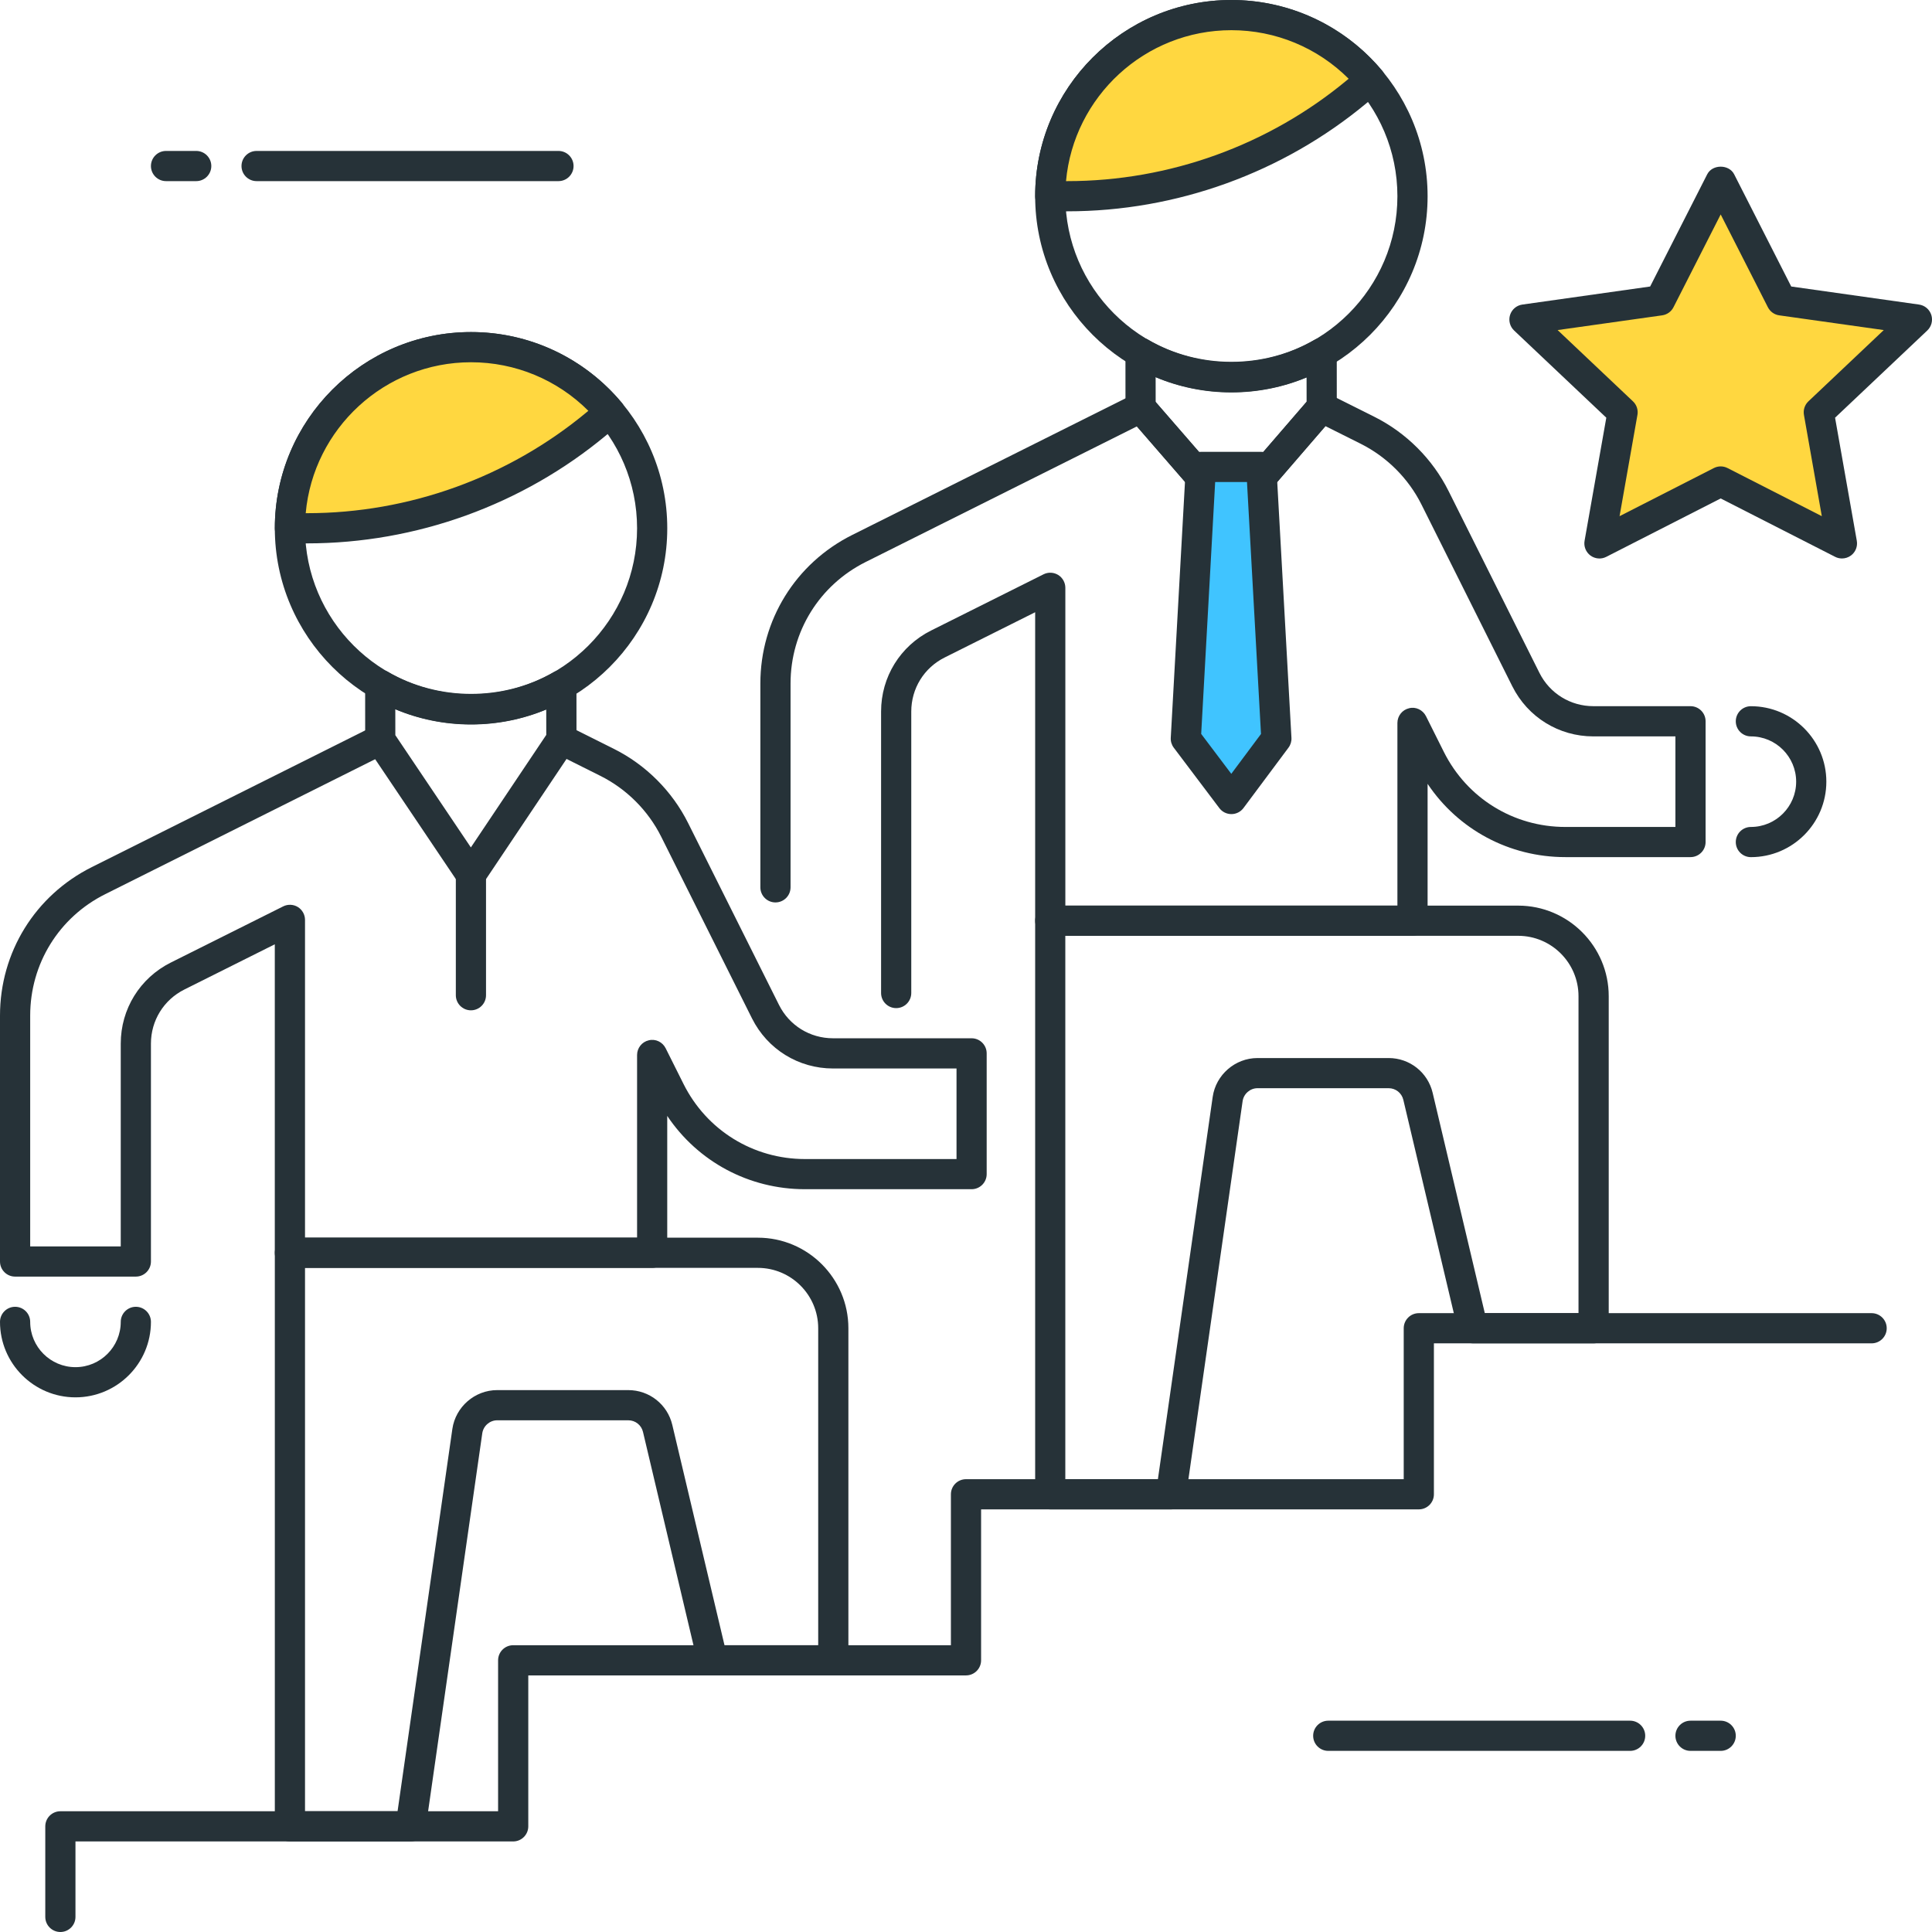
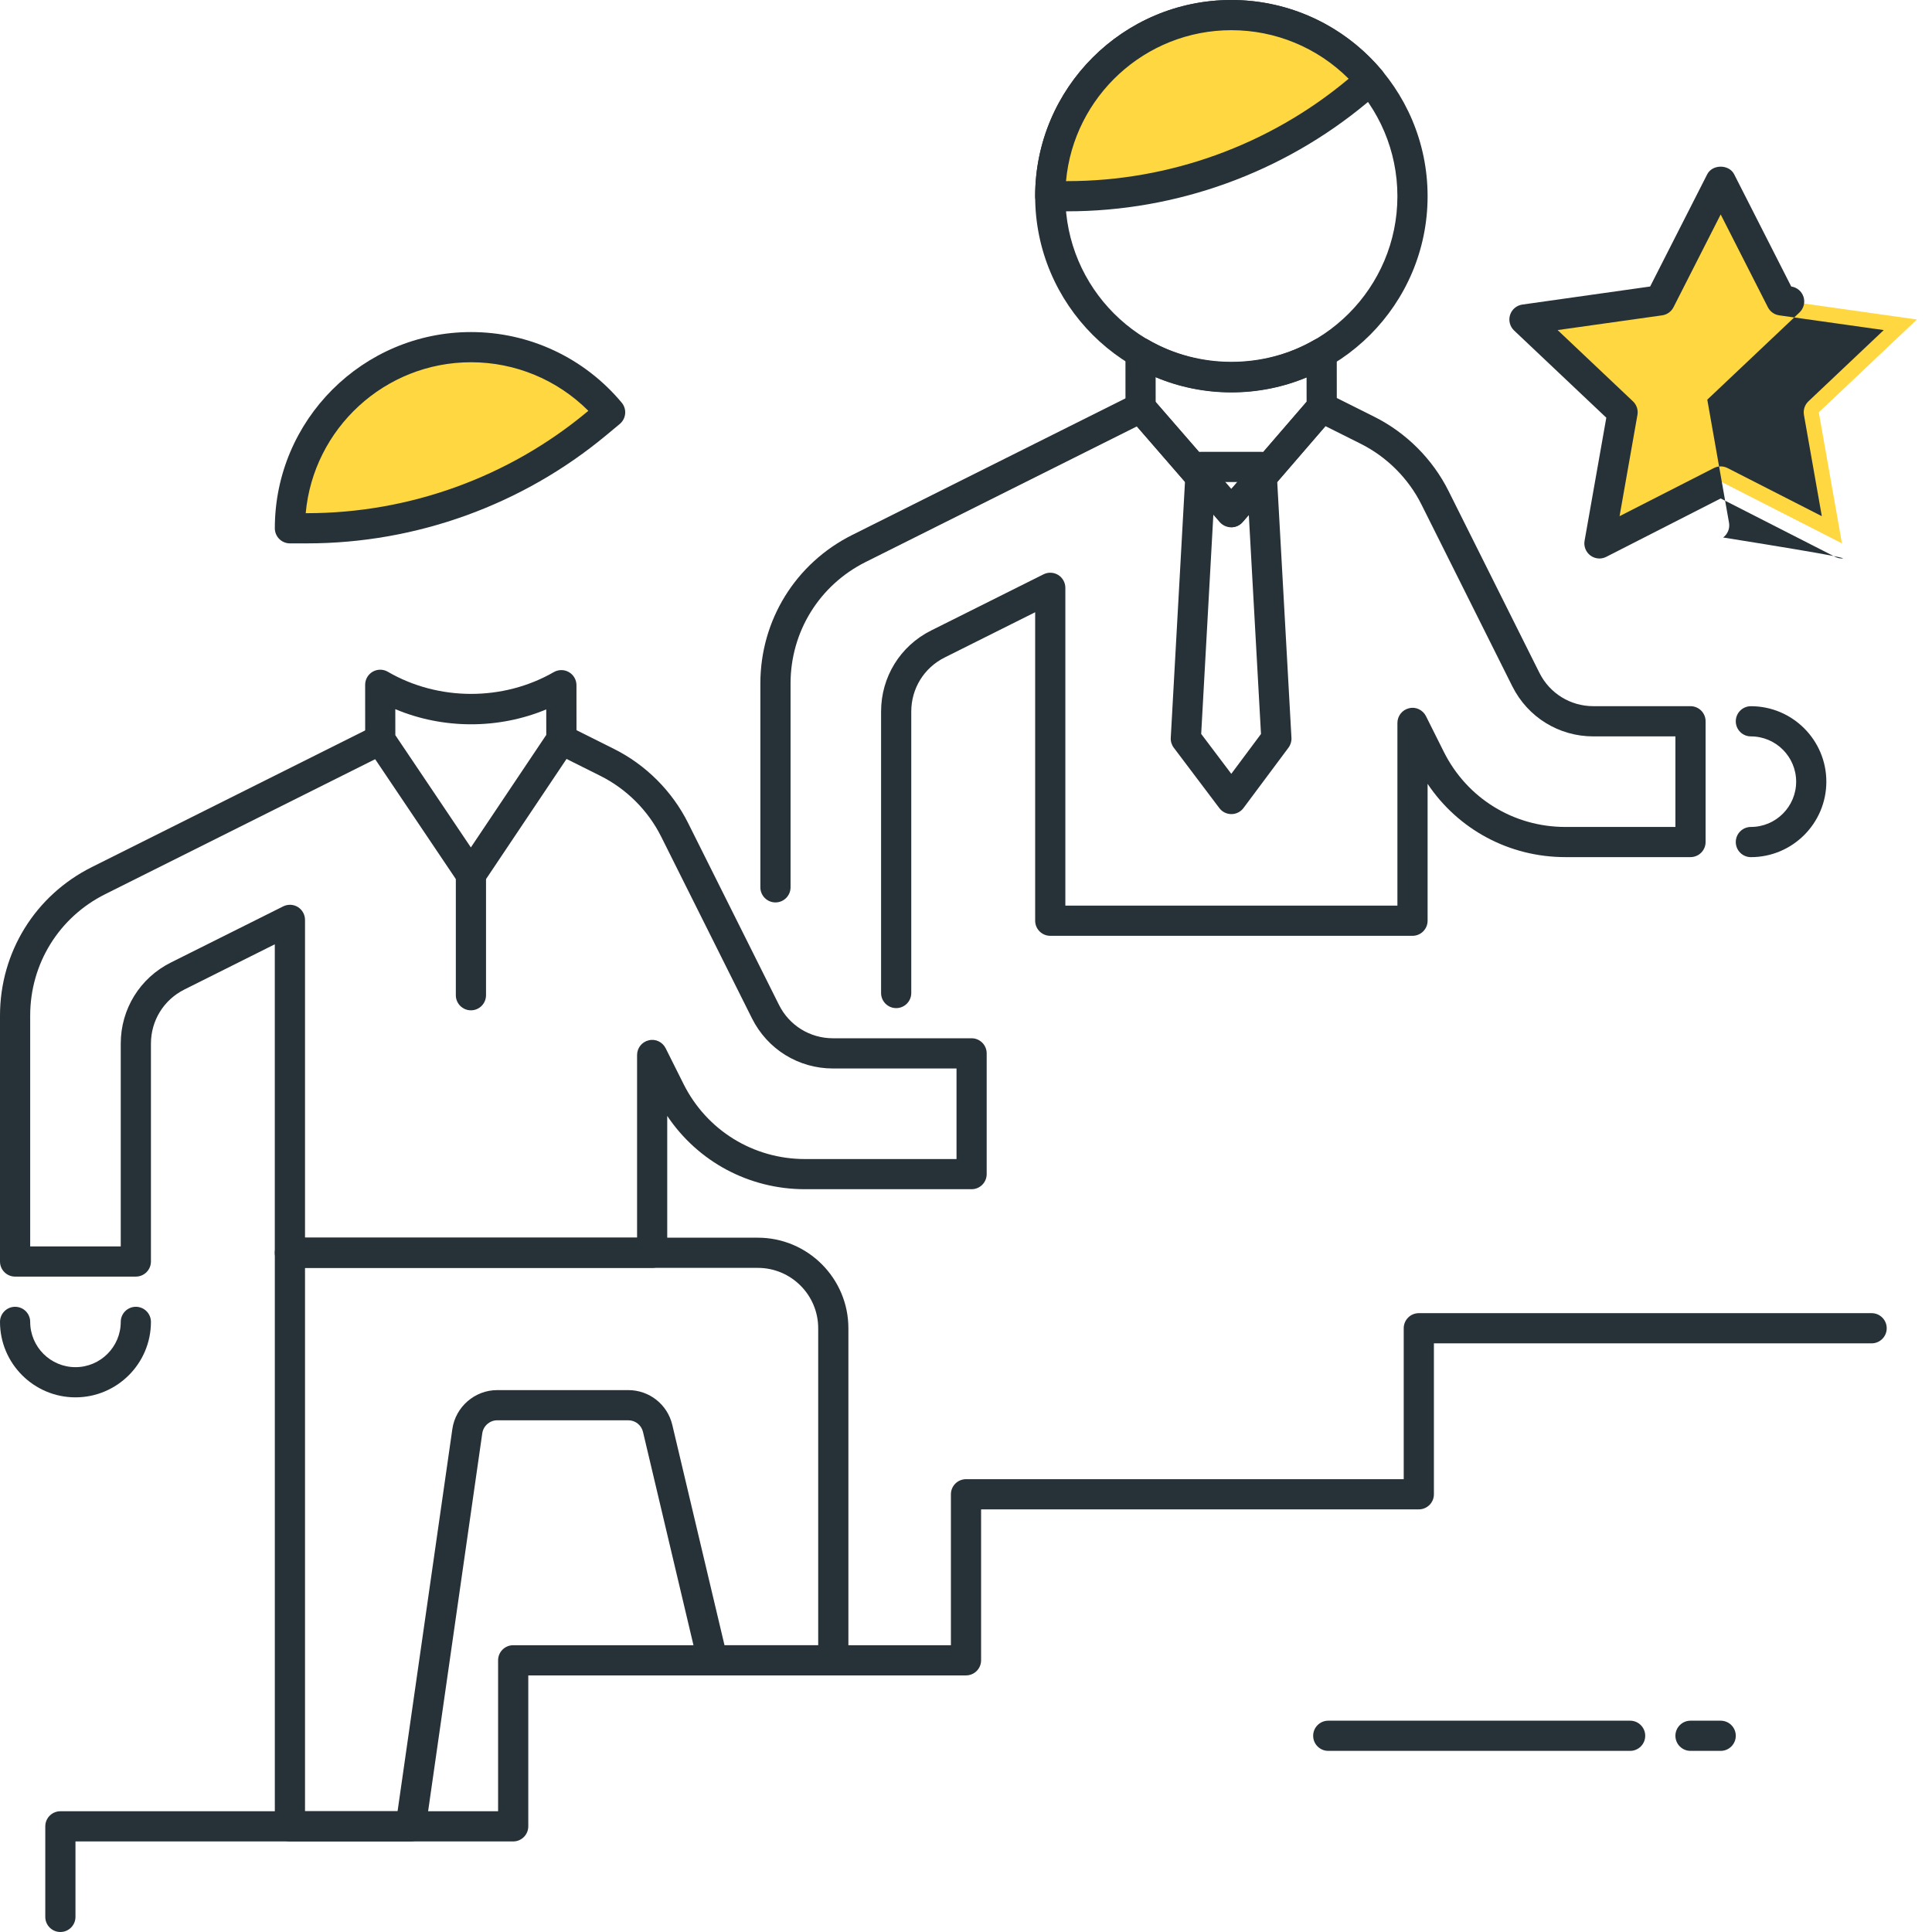
<svg xmlns="http://www.w3.org/2000/svg" id="Icon_Set" x="0px" y="0px" viewBox="0 0 64 64" style="enable-background:new 0 0 64 64;" xml:space="preserve">
  <style type="text/css">	.st0{fill:#40C4FF;}	.st1{fill:#263238;}	.st2{fill:#FFD740;}	.st3{fill:#FF5252;}	.st4{fill:#4DB6AC;}	.st5{fill:#FFFFFF;}	.st6{fill:#4FC3F7;}	.st7{fill:#37474F;}</style>
  <g>
    <g>
-       <path class="st1" d="M18.5,6h-10C8.224,6,8,5.776,8,5.5S8.224,5,8.5,5h10C18.776,5,19,5.224,19,5.5S18.776,6,18.5,6z" />
-     </g>
+       </g>
    <g>
-       <path class="st1" d="M6.5,6h-1C5.224,6,5,5.776,5,5.5S5.224,5,5.5,5h1C6.776,5,7,5.224,7,5.5S6.776,6,6.5,6z" />
-     </g>
+       </g>
    <g>
      <path class="st1" d="M54,58H44c-0.276,0-0.5-0.224-0.5-0.5S43.724,57,44,57h10c0.276,0,0.5,0.224,0.5,0.5S54.276,58,54,58z" />
    </g>
    <g>
      <path class="st1" d="M57,58h-1c-0.276,0-0.5-0.224-0.5-0.5S55.724,57,56,57h1c0.276,0,0.5,0.224,0.5,0.5S57.276,58,57,58z" />
    </g>
    <g>
      <path class="st1" d="M2,64c-0.276,0-0.5-0.224-0.5-0.5v-3C1.5,60.224,1.724,60,2,60h14.5v-5c0-0.276,0.224-0.5,0.5-0.5h14.5v-5   c0-0.276,0.224-0.5,0.5-0.5h14.5v-5c0-0.276,0.224-0.5,0.5-0.5h15c0.276,0,0.5,0.224,0.5,0.5s-0.224,0.5-0.5,0.5H47.5v5   c0,0.276-0.224,0.5-0.5,0.5H32.5v5c0,0.276-0.224,0.5-0.5,0.5H17.5v5c0,0.276-0.224,0.5-0.5,0.5H2.5v2.5C2.5,63.776,2.276,64,2,64   z" />
    </g>
    <g>
      <path class="st1" d="M40.791,13c-3.584,0-6.5-2.916-6.5-6.5s2.916-6.5,6.5-6.5s6.5,2.916,6.5,6.5S44.375,13,40.791,13z M40.791,1   c-3.033,0-5.5,2.468-5.5,5.5s2.467,5.5,5.5,5.5s5.5-2.468,5.5-5.5S43.824,1,40.791,1z" />
    </g>
    <g>
      <path class="st2" d="M44.951,3.031l0.447-0.372C44.298,1.34,42.643,0.5,40.791,0.5c-3.314,0-6,2.686-6,6h0.566   C38.863,6.5,42.257,5.272,44.951,3.031z" />
      <path class="st1" d="M35.357,7h-0.566c-0.276,0-0.5-0.224-0.5-0.5c0-3.584,2.916-6.5,6.5-6.5c1.932,0,3.751,0.853,4.991,2.338   c0.085,0.102,0.126,0.233,0.114,0.365c-0.012,0.133-0.076,0.255-0.178,0.34l-0.447,0.372C42.493,5.727,38.972,7,35.357,7z    M35.313,6h0.044c3.381,0,6.675-1.191,9.274-3.354l0,0l0.045-0.037C43.648,1.581,42.258,1,40.791,1C37.927,1,35.567,3.2,35.313,6z   " />
    </g>
    <g>
      <path class="st1" d="M40.786,17.468c-0.145,0-0.283-0.062-0.378-0.173l-3.003-3.463c-0.079-0.091-0.122-0.206-0.122-0.327   l-0.001-1.82c0-0.179,0.095-0.344,0.25-0.434c0.156-0.088,0.347-0.089,0.501,0.002c1.674,0.974,3.824,0.978,5.499,0.011   c0.154-0.09,0.345-0.089,0.5-0.001c0.154,0.09,0.25,0.255,0.25,0.434l0.001,1.799c0,0.12-0.043,0.235-0.122,0.326l-2.997,3.473   C41.07,17.404,40.932,17.468,40.786,17.468L40.786,17.468z M38.283,13.318l2.502,2.885l2.498-2.894l-0.001-0.81   c-1.583,0.66-3.418,0.657-5-0.008L38.283,13.318z" />
    </g>
    <g>
-       <path class="st1" d="M38.791,50h-4c-0.276,0-0.5-0.224-0.5-0.5v-19c0-0.276,0.224-0.5,0.5-0.5h15.5c1.654,0,3,1.346,3,3v11   c0,0.276-0.224,0.5-0.5,0.5h-4c-0.232,0-0.433-0.159-0.486-0.385l-1.818-7.682c-0.054-0.227-0.254-0.385-0.487-0.385h-4.342   c-0.247,0-0.459,0.185-0.495,0.43l-1.877,13.093C39.25,49.817,39.04,50,38.791,50z M35.291,49h3.066l1.815-12.664   c0.105-0.733,0.744-1.287,1.485-1.287H46c0.698,0,1.299,0.475,1.459,1.154l1.727,7.297h3.104V33c0-1.103-0.897-2-2-2h-15V49z" />
-     </g>
+       </g>
    <g>
      <path class="st1" d="M29.687,33.395c-0.276,0-0.5-0.224-0.5-0.5V23.57c0-1.145,0.635-2.173,1.658-2.684l3.723-1.861   c0.154-0.078,0.339-0.069,0.486,0.021c0.147,0.092,0.237,0.253,0.237,0.426V30h11v-6.052c0-0.231,0.16-0.434,0.385-0.486   c0.223-0.06,0.458,0.056,0.562,0.263l0.591,1.182c0.767,1.534,2.309,2.487,4.025,2.487H55.5v-3h-2.718   c-1.144,0-2.172-0.636-2.684-1.658l-3.009-6.021c-0.432-0.865-1.147-1.58-2.013-2.014l-1.169-0.585l-2.74,3.175   c-0.095,0.109-0.232,0.173-0.377,0.173c-0.104-0.025-0.283-0.062-0.378-0.172l-2.751-3.167l-8.985,4.492   c-1.535,0.768-2.488,2.311-2.488,4.025v6.752c0,0.276-0.224,0.5-0.5,0.5s-0.5-0.224-0.5-0.5v-6.752   c0-2.096,1.165-3.981,3.041-4.92l9.332-4.665c0.205-0.101,0.451-0.054,0.601,0.119l2.627,3.023l2.617-3.032   c0.15-0.173,0.398-0.221,0.602-0.12l1.518,0.759c1.058,0.529,1.932,1.403,2.46,2.461l3.009,6.021   c0.341,0.682,1.026,1.105,1.789,1.105H56c0.276,0,0.5,0.224,0.5,0.5v4c0,0.276-0.224,0.5-0.5,0.5h-4.146   c-1.858,0-3.55-0.914-4.563-2.427V30.5c0,0.276-0.224,0.5-0.5,0.5h-12c-0.276,0-0.5-0.224-0.5-0.5V20.281l-2.999,1.5   c-0.682,0.341-1.105,1.026-1.105,1.789v9.324C30.187,33.171,29.963,33.395,29.687,33.395z" />
    </g>
    <g>
-       <polygon class="st0" points="42.282,24.468 40.791,26.468 39.282,24.468 39.782,15.468 41.782,15.468   " />
      <path class="st1" d="M40.791,26.968c-0.157,0-0.305-0.073-0.399-0.199l-1.509-2c-0.071-0.094-0.107-0.211-0.1-0.328l0.5-9   c0.015-0.266,0.234-0.473,0.499-0.473h2c0.265,0,0.484,0.207,0.499,0.473l0.5,9c0.007,0.116-0.028,0.232-0.098,0.326l-1.491,2   c-0.094,0.126-0.242,0.201-0.399,0.201C40.792,26.968,40.791,26.968,40.791,26.968z M39.791,24.312l0.997,1.322l0.984-1.32   l-0.464-8.347h-1.054L39.791,24.312z" />
    </g>
    <g>
      <path class="st1" d="M58,28.394c-0.276,0-0.5-0.224-0.5-0.5s0.224-0.5,0.5-0.5c0.827,0,1.5-0.673,1.5-1.5s-0.673-1.5-1.5-1.5   c-0.276,0-0.5-0.224-0.5-0.5s0.224-0.5,0.5-0.5c1.378,0,2.5,1.121,2.5,2.5S59.378,28.394,58,28.394z" />
    </g>
    <g>
-       <path class="st1" d="M15.604,24c-3.584,0-6.5-2.916-6.5-6.5s2.916-6.5,6.5-6.5s6.5,2.916,6.5,6.5S19.188,24,15.604,24z M15.604,12   c-3.033,0-5.5,2.468-5.5,5.5s2.467,5.5,5.5,5.5s5.5-2.468,5.5-5.5S18.637,12,15.604,12z" />
-     </g>
+       </g>
    <g>
      <path class="st2" d="M19.765,14.031l0.447-0.372c-1.101-1.319-2.755-2.159-4.607-2.159c-3.314,0-6,2.686-6,6h0.566   C13.676,17.5,17.07,16.273,19.765,14.031z" />
      <path class="st1" d="M10.171,18H9.604c-0.276,0-0.5-0.224-0.5-0.5c0-3.584,2.916-6.5,6.5-6.5c1.932,0,3.751,0.853,4.991,2.339   c0.085,0.102,0.126,0.233,0.114,0.365c-0.012,0.133-0.076,0.255-0.178,0.34l-0.447,0.372l0,0C17.306,16.727,13.785,18,10.171,18z    M10.127,17h0.044c3.381,0,6.674-1.19,9.274-3.354l0.045-0.037C18.462,12.581,17.071,12,15.604,12C12.74,12,10.38,14.2,10.127,17z    M19.765,14.031h0.01H19.765z" />
    </g>
    <g>
      <path class="st1" d="M15.6,29.468c-0.167,0-0.322-0.083-0.415-0.221l-3.003-4.463c-0.055-0.083-0.085-0.18-0.085-0.279   l-0.001-1.82c0-0.179,0.095-0.344,0.25-0.434c0.155-0.088,0.347-0.089,0.501,0.002c1.673,0.973,3.821,0.978,5.499,0.011   c0.154-0.088,0.345-0.089,0.5,0.001c0.155,0.089,0.25,0.254,0.25,0.433l0.001,1.798c0,0.099-0.029,0.196-0.084,0.278l-2.997,4.473   C15.922,29.385,15.767,29.468,15.6,29.468L15.6,29.468z M13.096,24.353l2.502,3.719l2.498-3.728L18.095,23.5   c-1.584,0.661-3.419,0.657-5-0.008L13.096,24.353z" />
    </g>
    <g>
      <path class="st1" d="M15.6,33.468c-0.276,0-0.5-0.224-0.5-0.5v-4c0-0.276,0.224-0.5,0.5-0.5s0.5,0.224,0.5,0.5v4   C16.1,33.244,15.876,33.468,15.6,33.468z" />
    </g>
    <g>
      <path class="st1" d="M13.604,61h-4c-0.276,0-0.5-0.224-0.5-0.5v-19c0-0.276,0.224-0.5,0.5-0.5h15.5c1.654,0,3,1.346,3,3v11   c0,0.276-0.224,0.5-0.5,0.5h-4c-0.232,0-0.433-0.159-0.486-0.385L21.3,47.434c-0.054-0.227-0.254-0.385-0.487-0.385h-4.342   c-0.247,0-0.459,0.185-0.495,0.43L14.1,60.571C14.064,60.817,13.853,61,13.604,61z M10.104,60h3.066l1.815-12.664   c0.106-0.733,0.744-1.287,1.485-1.287h4.342c0.698,0,1.299,0.475,1.459,1.154L24,54.5h3.104V44c0-1.103-0.897-2-2-2h-15V60z" />
    </g>
    <g>
      <path class="st1" d="M4.5,42.289h-4c-0.276,0-0.5-0.224-0.5-0.5v-8.146c0-2.097,1.165-3.981,3.041-4.919l9.332-4.666   c0.247-0.124,0.547-0.022,0.671,0.224c0.124,0.247,0.023,0.547-0.224,0.671l-9.332,4.666C1.953,30.385,1,31.927,1,33.643v7.646h3   V34.57c0-1.144,0.635-2.172,1.658-2.684l3.723-1.861c0.154-0.077,0.339-0.069,0.486,0.021c0.147,0.092,0.237,0.253,0.237,0.426V41   h11v-6.052c0-0.231,0.16-0.434,0.385-0.486c0.225-0.058,0.458,0.055,0.562,0.263l0.591,1.182c0.767,1.535,2.309,2.488,4.025,2.488   h5.019v-3h-4.091c-1.144,0-2.172-0.636-2.684-1.659l-3.009-6.021c-0.432-0.865-1.147-1.58-2.013-2.013l-1.518-0.759   c-0.247-0.124-0.347-0.424-0.224-0.671c0.124-0.246,0.425-0.348,0.671-0.224l1.518,0.759c1.058,0.528,1.932,1.402,2.46,2.46   l3.009,6.021c0.341,0.683,1.026,1.106,1.789,1.106h4.591c0.276,0,0.5,0.224,0.5,0.5v4c0,0.276-0.224,0.5-0.5,0.5h-5.519   c-1.858,0-3.549-0.915-4.563-2.428V41.5c0,0.276-0.224,0.5-0.5,0.5h-12c-0.276,0-0.5-0.224-0.5-0.5V31.281l-2.999,1.5   C5.424,33.122,5,33.808,5,34.57v7.219C5,42.065,4.776,42.289,4.5,42.289z" />
    </g>
    <g>
      <path class="st1" d="M2.5,46.289c-1.378,0-2.5-1.121-2.5-2.5c0-0.276,0.224-0.5,0.5-0.5s0.5,0.224,0.5,0.5   c0,0.827,0.673,1.5,1.5,1.5s1.5-0.673,1.5-1.5c0-0.276,0.224-0.5,0.5-0.5s0.5,0.224,0.5,0.5C5,45.168,3.878,46.289,2.5,46.289z" />
    </g>
    <g>
      <polygon class="st2" points="57,6 59.009,9.95 63.5,10.584 60.25,13.658 61.017,18 57,15.95 52.983,18 53.75,13.658 50.5,10.584    54.991,9.95   " />
-       <path class="st1" d="M61.017,18.5c-0.078,0-0.156-0.018-0.227-0.055L57,16.512l-3.79,1.934c-0.168,0.087-0.372,0.069-0.524-0.043   c-0.152-0.113-0.228-0.303-0.195-0.489l0.72-4.077l-3.055-2.889c-0.139-0.132-0.191-0.332-0.133-0.516   c0.059-0.183,0.216-0.316,0.407-0.343l4.233-0.598l1.891-3.718c0.171-0.336,0.721-0.336,0.892,0l1.891,3.718l4.233,0.598   c0.19,0.026,0.348,0.16,0.407,0.343c0.058,0.184,0.006,0.384-0.133,0.516l-3.055,2.889l0.72,4.077   c0.033,0.187-0.042,0.376-0.195,0.489C61.227,18.467,61.122,18.5,61.017,18.5z M57,15.45c0.078,0,0.156,0.019,0.227,0.055   l3.123,1.594l-0.592-3.354c-0.029-0.165,0.026-0.335,0.148-0.45l2.496-2.361l-3.463-0.488c-0.162-0.022-0.302-0.123-0.376-0.269   L57,7.104l-1.563,3.073c-0.074,0.146-0.214,0.246-0.376,0.269l-3.463,0.488l2.496,2.361c0.122,0.115,0.178,0.285,0.148,0.45   l-0.592,3.354l3.123-1.594C56.844,15.469,56.922,15.45,57,15.45z" />
+       <path class="st1" d="M61.017,18.5c-0.078,0-0.156-0.018-0.227-0.055L57,16.512l-3.79,1.934c-0.168,0.087-0.372,0.069-0.524-0.043   c-0.152-0.113-0.228-0.303-0.195-0.489l0.72-4.077l-3.055-2.889c-0.139-0.132-0.191-0.332-0.133-0.516   c0.059-0.183,0.216-0.316,0.407-0.343l4.233-0.598l1.891-3.718c0.171-0.336,0.721-0.336,0.892,0l1.891,3.718c0.19,0.026,0.348,0.16,0.407,0.343c0.058,0.184,0.006,0.384-0.133,0.516l-3.055,2.889l0.72,4.077   c0.033,0.187-0.042,0.376-0.195,0.489C61.227,18.467,61.122,18.5,61.017,18.5z M57,15.45c0.078,0,0.156,0.019,0.227,0.055   l3.123,1.594l-0.592-3.354c-0.029-0.165,0.026-0.335,0.148-0.45l2.496-2.361l-3.463-0.488c-0.162-0.022-0.302-0.123-0.376-0.269   L57,7.104l-1.563,3.073c-0.074,0.146-0.214,0.246-0.376,0.269l-3.463,0.488l2.496,2.361c0.122,0.115,0.178,0.285,0.148,0.45   l-0.592,3.354l3.123-1.594C56.844,15.469,56.922,15.45,57,15.45z" />
    </g>
  </g>
</svg>